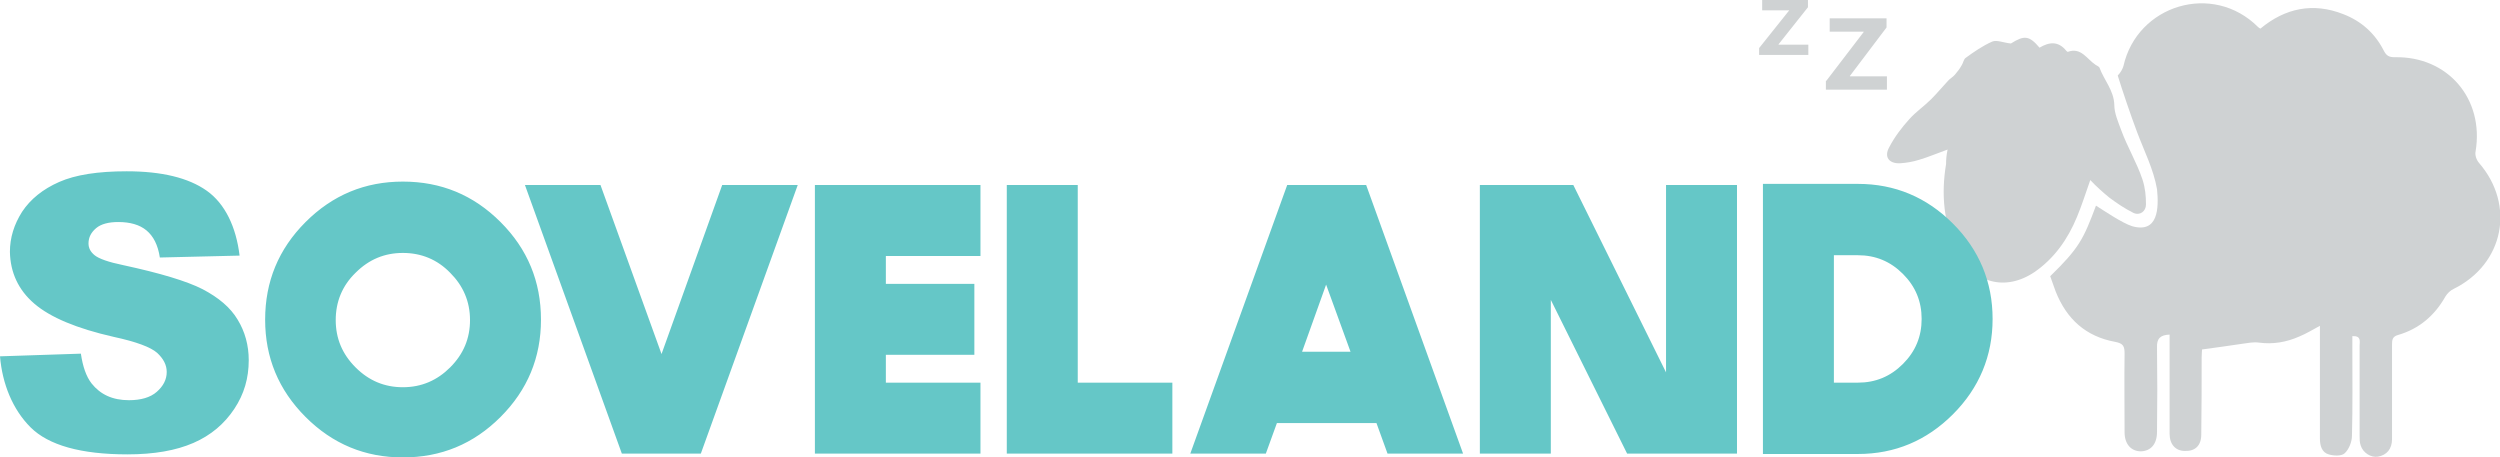
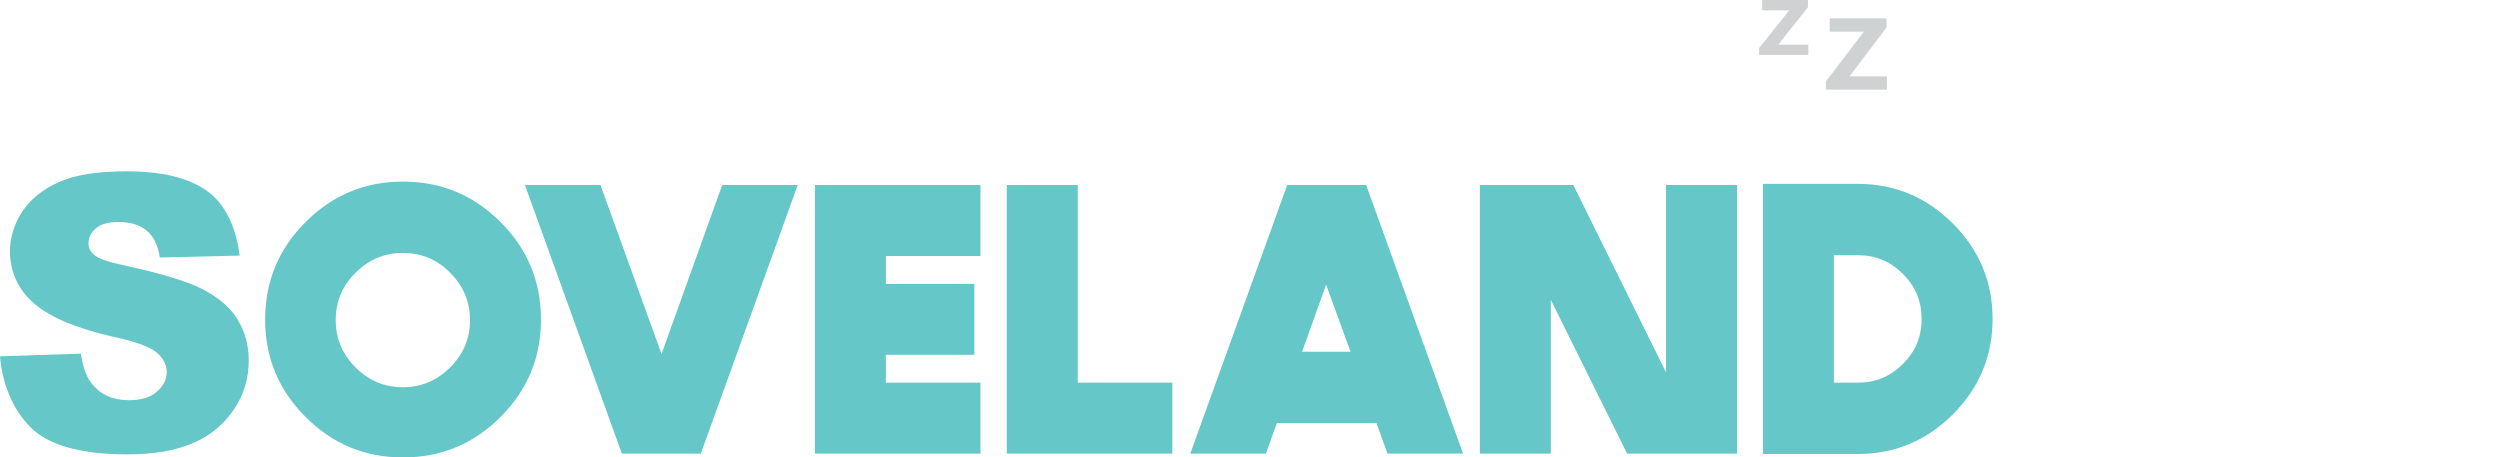
<svg xmlns="http://www.w3.org/2000/svg" version="1.1" x="0px" y="0px" viewBox="0 0 655.3 119.9" style="enable-background:new 0 0 655.3 119.9;" xml:space="preserve">
  <style type="text/css">
	.st0{fill:#CFD2D3;}
	.st1{fill:#65C7C7;}
	.st2{display:none;}
	.st3{display:inline;}
</style>
  <g id="hvid">
-     <path class="st0" d="M537.4,72.4c7.6-7.4,8.7-9.7,12-18.5c1.9,1.2,6.9,4.6,9.5,5.4c6.8,1.9,7-4.7,6.5-9.7   c-0.9-5.2-3.4-10.1-5.2-14.9c-1.7-4.5-3.9-11-5.1-14.9c0.8-0.8,1.3-1.8,1.5-2.5c3.6-16,23.4-22.1,35.3-10.2   c0.2,0.2,0.4,0.3,0.6,0.4c6.5-5.4,13.8-6.9,21.7-3.8c4.7,1.8,8.3,5,10.6,9.5c0.7,1.4,1.4,1.8,2.9,1.8c13.9-0.3,23.5,10.9,21.2,24.7   c-0.2,0.9,0.2,2.2,0.9,3c9.6,11.1,6.5,26.5-6.6,33c-0.9,0.4-1.7,1.2-2.2,2c-2.8,5-6.9,8.5-12.4,10.1c-1.5,0.4-1.6,1.3-1.6,2.5   c0,8.3,0,16.5,0,24.8c0,2.6-1.4,4.2-3.7,4.6c-1.8,0.3-3.9-1-4.5-2.9c-0.3-0.8-0.3-1.7-0.3-2.6c0-7.9,0-15.7,0-23.6   c0-1.1,0.5-2.6-1.9-2.5c0,1,0,2,0,3c0,7.7,0.1,15.4-0.1,23.1c0,1.6-0.8,3.6-1.9,4.6c-0.8,0.8-2.9,0.7-4.2,0.3   c-1.8-0.5-2.3-2.3-2.3-4.1c0-9,0-18,0-27v-2.6c-2,1.1-3.7,2.1-5.4,2.8c-3.4,1.5-6.9,2.1-10.6,1.6c-1.4-0.2-2.8,0.1-4.3,0.3   c-3.4,0.5-6.8,1-10.6,1.5c0,0.4-0.1,1.2-0.1,2.1c0,6.7,0,13.4-0.1,20.2c0,2.9-1.6,4.4-4.3,4.3c-2.4,0-4-1.7-4-4.5   c0-7.6,0-15.2,0-22.8c0-1,0-2.1,0-3.2c-2.4,0.1-3.4,1-3.3,3.4c0.1,7.4,0.1,14.7,0,22.1c0,3.2-1.6,5-4.2,5.1c-2.6,0-4.3-1.9-4.3-5   c0-6.9-0.1-13.8,0-20.6c0-1.9-0.3-2.7-2.5-3.1c-7.6-1.4-12.7-5.9-15.6-13.3L537.4,72.4z" />
-     <path class="st0" d="M510.5,39.2c-2.8,1-5.1,2-7.5,2.7c-1.6,0.5-3.3,0.8-5,0.9c-2.9,0.1-4.2-1.7-2.8-4.2c1.4-2.7,3.3-5.2,5.3-7.4   c1.7-1.9,3.9-3.4,5.7-5.2c1.5-1.5,2.9-3.2,4.4-4.8c0.5-0.6,1.3-1,1.8-1.6c0.7-0.8,1.3-1.6,1.8-2.5c0.4-0.6,0.5-1.5,1-1.9   c2.2-1.6,4.5-3.2,7-4.3c1.2-0.5,2.9,0.3,4.9,0.5c3.5-2.2,4.8-2.1,7.5,1.1c2.5-1.5,4.9-1.8,7,0.8c0.1,0.1,0.3,0.3,0.4,0.3   c3.5-1.3,5,1.9,7.3,3.4c0.3,0.2,0.8,0.4,1,0.7c1.2,3.3,3.8,6,3.9,9.8c0,2.2,1,4.4,1.8,6.6c1.6,4.4,4.1,8.5,5.6,13   c0.7,2.2,0.9,4.2,0.9,6.5c0,1.8-1.6,3-3.3,2.2c-2.2-1.1-4.3-2.5-6.3-4c-1.6-1.3-3.4-2.9-5-4.6c-1.2,3.4-2.2,6.6-3.5,9.7   c-2.4,5.8-5.9,10.8-11.1,14.4c-7.7,5.2-16,2.9-20.2-5.4c-3.7-7.3-4.3-15-3-22.9C510.1,41.8,510.2,40.7,510.5,39.2" />
    <path class="st1" d="M487,48.2c9.7,0,18,3.5,24.9,10.4c6.9,6.9,10.4,15.3,10.4,25c0,9.7-3.5,18.1-10.4,25   c-6.9,6.9-15.2,10.4-24.9,10.4h-24.9V48.2H487z M487,100.3c4.6,0,8.5-1.6,11.8-4.9c3.3-3.3,4.9-7.2,4.9-11.8   c0-4.6-1.6-8.5-4.9-11.8c-3.3-3.3-7.2-4.9-11.8-4.9h-6.3v33.4H487z M455.3,48.5v70.4h-28.8l-20-40.3v40.3h-18.6V48.5h24.5   l24.3,49.1V48.5H455.3z M341.3,92.2H354l-6.4-17.6L341.3,92.2z M358.1,48.5l25.4,70.4h-19.8l-2.9-8h-26.1l-2.9,8h-19.8l25.4-70.4   H358.1z M282.5,48.5v51.8h24.8v18.6h-43.4V48.5H282.5z M257,48.5v18.6h-24.8v7.3h23.2V93h-23.2v7.3H257v18.6h-43.4V48.5H257z    M209.1,48.5l-25.4,70.4H163l-25.4-70.4h19.8l16,44.3l15.9-44.3H209.1z M105.6,119.9c10,0,18.5-3.5,25.6-10.6   c7.1-7.1,10.6-15.6,10.6-25.5c0-10-3.5-18.5-10.6-25.6c-7.1-7.1-15.6-10.6-25.6-10.6c-9.9,0-18.4,3.5-25.5,10.6   C73,65.3,69.5,73.8,69.5,83.8c0,9.9,3.5,18.4,10.6,25.5C87.2,116.4,95.7,119.9,105.6,119.9 M105.6,66.3c4.8,0,9,1.7,12.4,5.2   c3.4,3.4,5.2,7.5,5.2,12.4c0,4.8-1.7,8.9-5.2,12.4c-3.4,3.4-7.5,5.2-12.4,5.2c-4.8,0-8.9-1.7-12.4-5.2s-5.2-7.6-5.2-12.4   c0-4.8,1.7-9,5.2-12.4C96.7,68,100.8,66.3,105.6,66.3 M8,112c4.7,4.7,13.2,7.1,25.4,7.1c7,0,12.7-1,17.3-3c4.6-2,8.1-5,10.7-8.9   c2.6-3.9,3.8-8.1,3.8-12.8c0-3.9-1-7.5-2.9-10.6c-1.9-3.2-5-5.8-9.2-8C49,73.7,42,71.6,32.3,69.5c-3.9-0.8-6.4-1.7-7.5-2.6   c-1.1-0.9-1.6-1.9-1.6-3.1c0-1.6,0.7-2.9,2-4c1.3-1.1,3.3-1.6,5.8-1.6c3.1,0,5.6,0.7,7.4,2.2c1.8,1.5,3,3.8,3.5,7.1l20.9-0.5   c-0.9-7.5-3.8-13.6-8.6-17c-4.8-3.4-11.8-5.1-21-5.1c-7.5,0-13.4,0.9-17.7,2.8c-4.3,1.9-7.5,4.5-9.7,7.8c-2.1,3.3-3.2,6.8-3.2,10.5   C2.7,71.4,4.8,76,9,79.6c4.2,3.6,11.1,6.5,20.8,8.7c6,1.3,9.7,2.7,11.4,4.2c1.6,1.5,2.5,3.1,2.5,5c0,2-0.9,3.7-2.6,5.2   s-4.2,2.2-7.3,2.2c-4.3,0-7.5-1.5-9.8-4.4c-1.4-1.8-2.3-4.4-2.8-7.8L0,93.4C0.6,100.6,3.3,107.3,8,112" />
    <g>
      <path class="st0" d="M478.7,21.2l9.8-12.8V8.3h-8.9V4.8h14.9v2.4l-9.6,12.7V20h9.7v3.5h-16V21.2z" />
    </g>
    <g>
      <path class="st0" d="M461.1,12.6l7.9-9.9V2.7h-7.1V0h12v1.9l-7.7,9.7v0.1h7.8v2.7h-12.9V12.6z" />
    </g>
  </g>
  <g id="farve" class="st2">
    <g class="st3">
-       <path class="st0" d="M537.4,72.4c7.6-7.4,8.7-9.7,12-18.5c1.9,1.2,6.9,4.6,9.5,5.4c6.8,1.9,7-4.7,6.5-9.7    c-0.9-5.2-3.4-10.1-5.2-14.9c-1.7-4.5-3.9-11-5.1-14.9c0.8-0.8,1.3-1.8,1.5-2.5c3.6-16,23.4-22.1,35.3-10.2    c0.2,0.2,0.4,0.3,0.6,0.4c6.5-5.4,13.8-6.9,21.7-3.8c4.7,1.8,8.3,5,10.6,9.5c0.7,1.4,1.4,1.8,2.9,1.8    c13.9-0.3,23.5,10.9,21.2,24.7c-0.2,0.9,0.2,2.2,0.9,3c9.6,11.1,6.5,26.5-6.6,33c-0.9,0.4-1.7,1.2-2.2,2c-2.8,5-6.9,8.5-12.4,10.1    c-1.5,0.4-1.6,1.3-1.6,2.5c0,8.3,0,16.5,0,24.8c0,2.6-1.4,4.2-3.7,4.6c-1.8,0.3-3.9-1-4.5-2.9c-0.3-0.8-0.3-1.7-0.3-2.6    c0-7.9,0-15.7,0-23.6c0-1.1,0.5-2.6-1.9-2.5c0,1,0,2,0,3c0,7.7,0.1,15.4-0.1,23.1c0,1.6-0.8,3.6-1.9,4.6c-0.8,0.8-2.9,0.7-4.2,0.3    c-1.8-0.5-2.3-2.3-2.3-4.1c0-9,0-18,0-27v-2.6c-2,1.1-3.7,2.1-5.4,2.8c-3.4,1.5-6.9,2.1-10.6,1.6c-1.4-0.2-2.8,0.1-4.3,0.3    c-3.4,0.5-6.8,1-10.6,1.5c0,0.4-0.1,1.2-0.1,2.1c0,6.7,0,13.4-0.1,20.2c0,2.9-1.6,4.4-4.3,4.3c-2.4,0-4-1.7-4-4.5    c0-7.6,0-15.2,0-22.8c0-1,0-2.1,0-3.2c-2.4,0.1-3.4,1-3.3,3.4c0.1,7.4,0.1,14.7,0,22.1c0,3.2-1.6,5-4.2,5.1c-2.6,0-4.3-1.9-4.3-5    c0-6.9-0.1-13.8,0-20.6c0-1.9-0.3-2.7-2.5-3.1c-7.6-1.4-12.7-5.9-15.6-13.3L537.4,72.4z" />
      <path class="st0" d="M510.5,39.2c-2.8,1-5.1,2-7.5,2.7c-1.6,0.5-3.3,0.8-5,0.9c-2.9,0.1-4.2-1.7-2.8-4.2c1.4-2.7,3.3-5.2,5.3-7.4    c1.7-1.9,3.9-3.4,5.7-5.2c1.5-1.5,2.9-3.2,4.4-4.8c0.5-0.6,1.3-1,1.8-1.6c0.7-0.8,1.3-1.6,1.8-2.5c0.4-0.6,0.5-1.5,1-1.9    c2.2-1.6,4.5-3.2,7-4.3c1.2-0.5,2.9,0.3,4.9,0.5c3.5-2.2,4.8-2.1,7.5,1.1c2.5-1.5,4.9-1.8,7,0.8c0.1,0.1,0.3,0.3,0.4,0.3    c3.5-1.3,5,1.9,7.3,3.4c0.3,0.2,0.8,0.4,1,0.7c1.2,3.3,3.8,6,3.9,9.8c0,2.2,1,4.4,1.8,6.6c1.6,4.4,4.1,8.5,5.6,13    c0.7,2.2,0.9,4.2,0.9,6.5c0,1.8-1.6,3-3.3,2.2c-2.2-1.1-4.3-2.5-6.3-4c-1.6-1.3-3.4-2.9-5-4.6c-1.2,3.4-2.2,6.6-3.5,9.7    c-2.4,5.8-5.9,10.8-11.1,14.4c-7.7,5.2-16,2.9-20.2-5.4c-3.7-7.3-4.3-15-3-22.9C510.1,41.8,510.2,40.7,510.5,39.2" />
      <path class="st1" d="M487,48.2c9.7,0,18,3.5,24.9,10.4c6.9,6.9,10.4,15.3,10.4,25c0,9.7-3.5,18.1-10.4,25    c-6.9,6.9-15.2,10.4-24.9,10.4h-24.9V48.2H487z M487,100.3c4.6,0,8.5-1.6,11.8-4.9c3.3-3.3,4.9-7.2,4.9-11.8    c0-4.6-1.6-8.5-4.9-11.8c-3.3-3.3-7.2-4.9-11.8-4.9h-6.3v33.4H487z M455.3,48.5v70.4h-28.8l-20-40.3v40.3h-18.6V48.5h24.5    l24.3,49.1V48.5H455.3z M341.3,92.2H354l-6.4-17.6L341.3,92.2z M358.1,48.5l25.4,70.4h-19.8l-2.9-8h-26.1l-2.9,8h-19.8l25.4-70.4    H358.1z M282.5,48.5v51.8h24.8v18.6h-43.4V48.5H282.5z M257,48.5v18.6h-24.8v7.3h23.2V93h-23.2v7.3H257v18.6h-43.4V48.5H257z     M209.1,48.5l-25.4,70.4H163l-25.4-70.4h19.8l16,44.3l15.9-44.3H209.1z M105.6,119.9c10,0,18.5-3.5,25.6-10.6    c7.1-7.1,10.6-15.6,10.6-25.5c0-10-3.5-18.5-10.6-25.6c-7.1-7.1-15.6-10.6-25.6-10.6c-9.9,0-18.4,3.5-25.5,10.6    C73,65.3,69.5,73.8,69.5,83.8c0,9.9,3.5,18.4,10.6,25.5C87.2,116.4,95.7,119.9,105.6,119.9 M105.6,66.3c4.8,0,9,1.7,12.4,5.2    c3.4,3.4,5.2,7.5,5.2,12.4c0,4.8-1.7,8.9-5.2,12.4c-3.4,3.4-7.5,5.2-12.4,5.2c-4.8,0-8.9-1.7-12.4-5.2s-5.2-7.6-5.2-12.4    c0-4.8,1.7-9,5.2-12.4C96.7,68,100.8,66.3,105.6,66.3 M8,112c4.7,4.7,13.2,7.1,25.4,7.1c7,0,12.7-1,17.3-3c4.6-2,8.1-5,10.7-8.9    c2.6-3.9,3.8-8.1,3.8-12.8c0-3.9-1-7.5-2.9-10.6c-1.9-3.2-5-5.8-9.2-8C49,73.7,42,71.6,32.3,69.5c-3.9-0.8-6.4-1.7-7.5-2.6    c-1.1-0.9-1.6-1.9-1.6-3.1c0-1.6,0.7-2.9,2-4c1.3-1.1,3.3-1.6,5.8-1.6c3.1,0,5.6,0.7,7.4,2.2c1.8,1.5,3,3.8,3.5,7.1l20.9-0.5    c-0.9-7.5-3.8-13.6-8.6-17c-4.8-3.4-11.8-5.1-21-5.1c-7.5,0-13.4,0.9-17.7,2.8c-4.3,1.9-7.5,4.5-9.7,7.8    c-2.1,3.3-3.2,6.8-3.2,10.5C2.7,71.4,4.8,76,9,79.6c4.2,3.6,11.1,6.5,20.8,8.7c6,1.3,9.7,2.7,11.4,4.2c1.6,1.5,2.5,3.1,2.5,5    c0,2-0.9,3.7-2.6,5.2s-4.2,2.2-7.3,2.2c-4.3,0-7.5-1.5-9.8-4.4c-1.4-1.8-2.3-4.4-2.8-7.8L0,93.4C0.6,100.6,3.3,107.3,8,112" />
      <g>
        <path class="st0" d="M478.7,21.2l9.8-12.8V8.3h-8.9V4.8h14.9v2.4l-9.6,12.7V20h9.7v3.5h-16V21.2z" />
      </g>
      <g>
        <path class="st0" d="M461.1,12.6l7.9-9.9V2.7h-7.1V0h12v1.9l-7.7,9.7v0.1h7.8v2.7h-12.9V12.6z" />
      </g>
    </g>
  </g>
</svg>